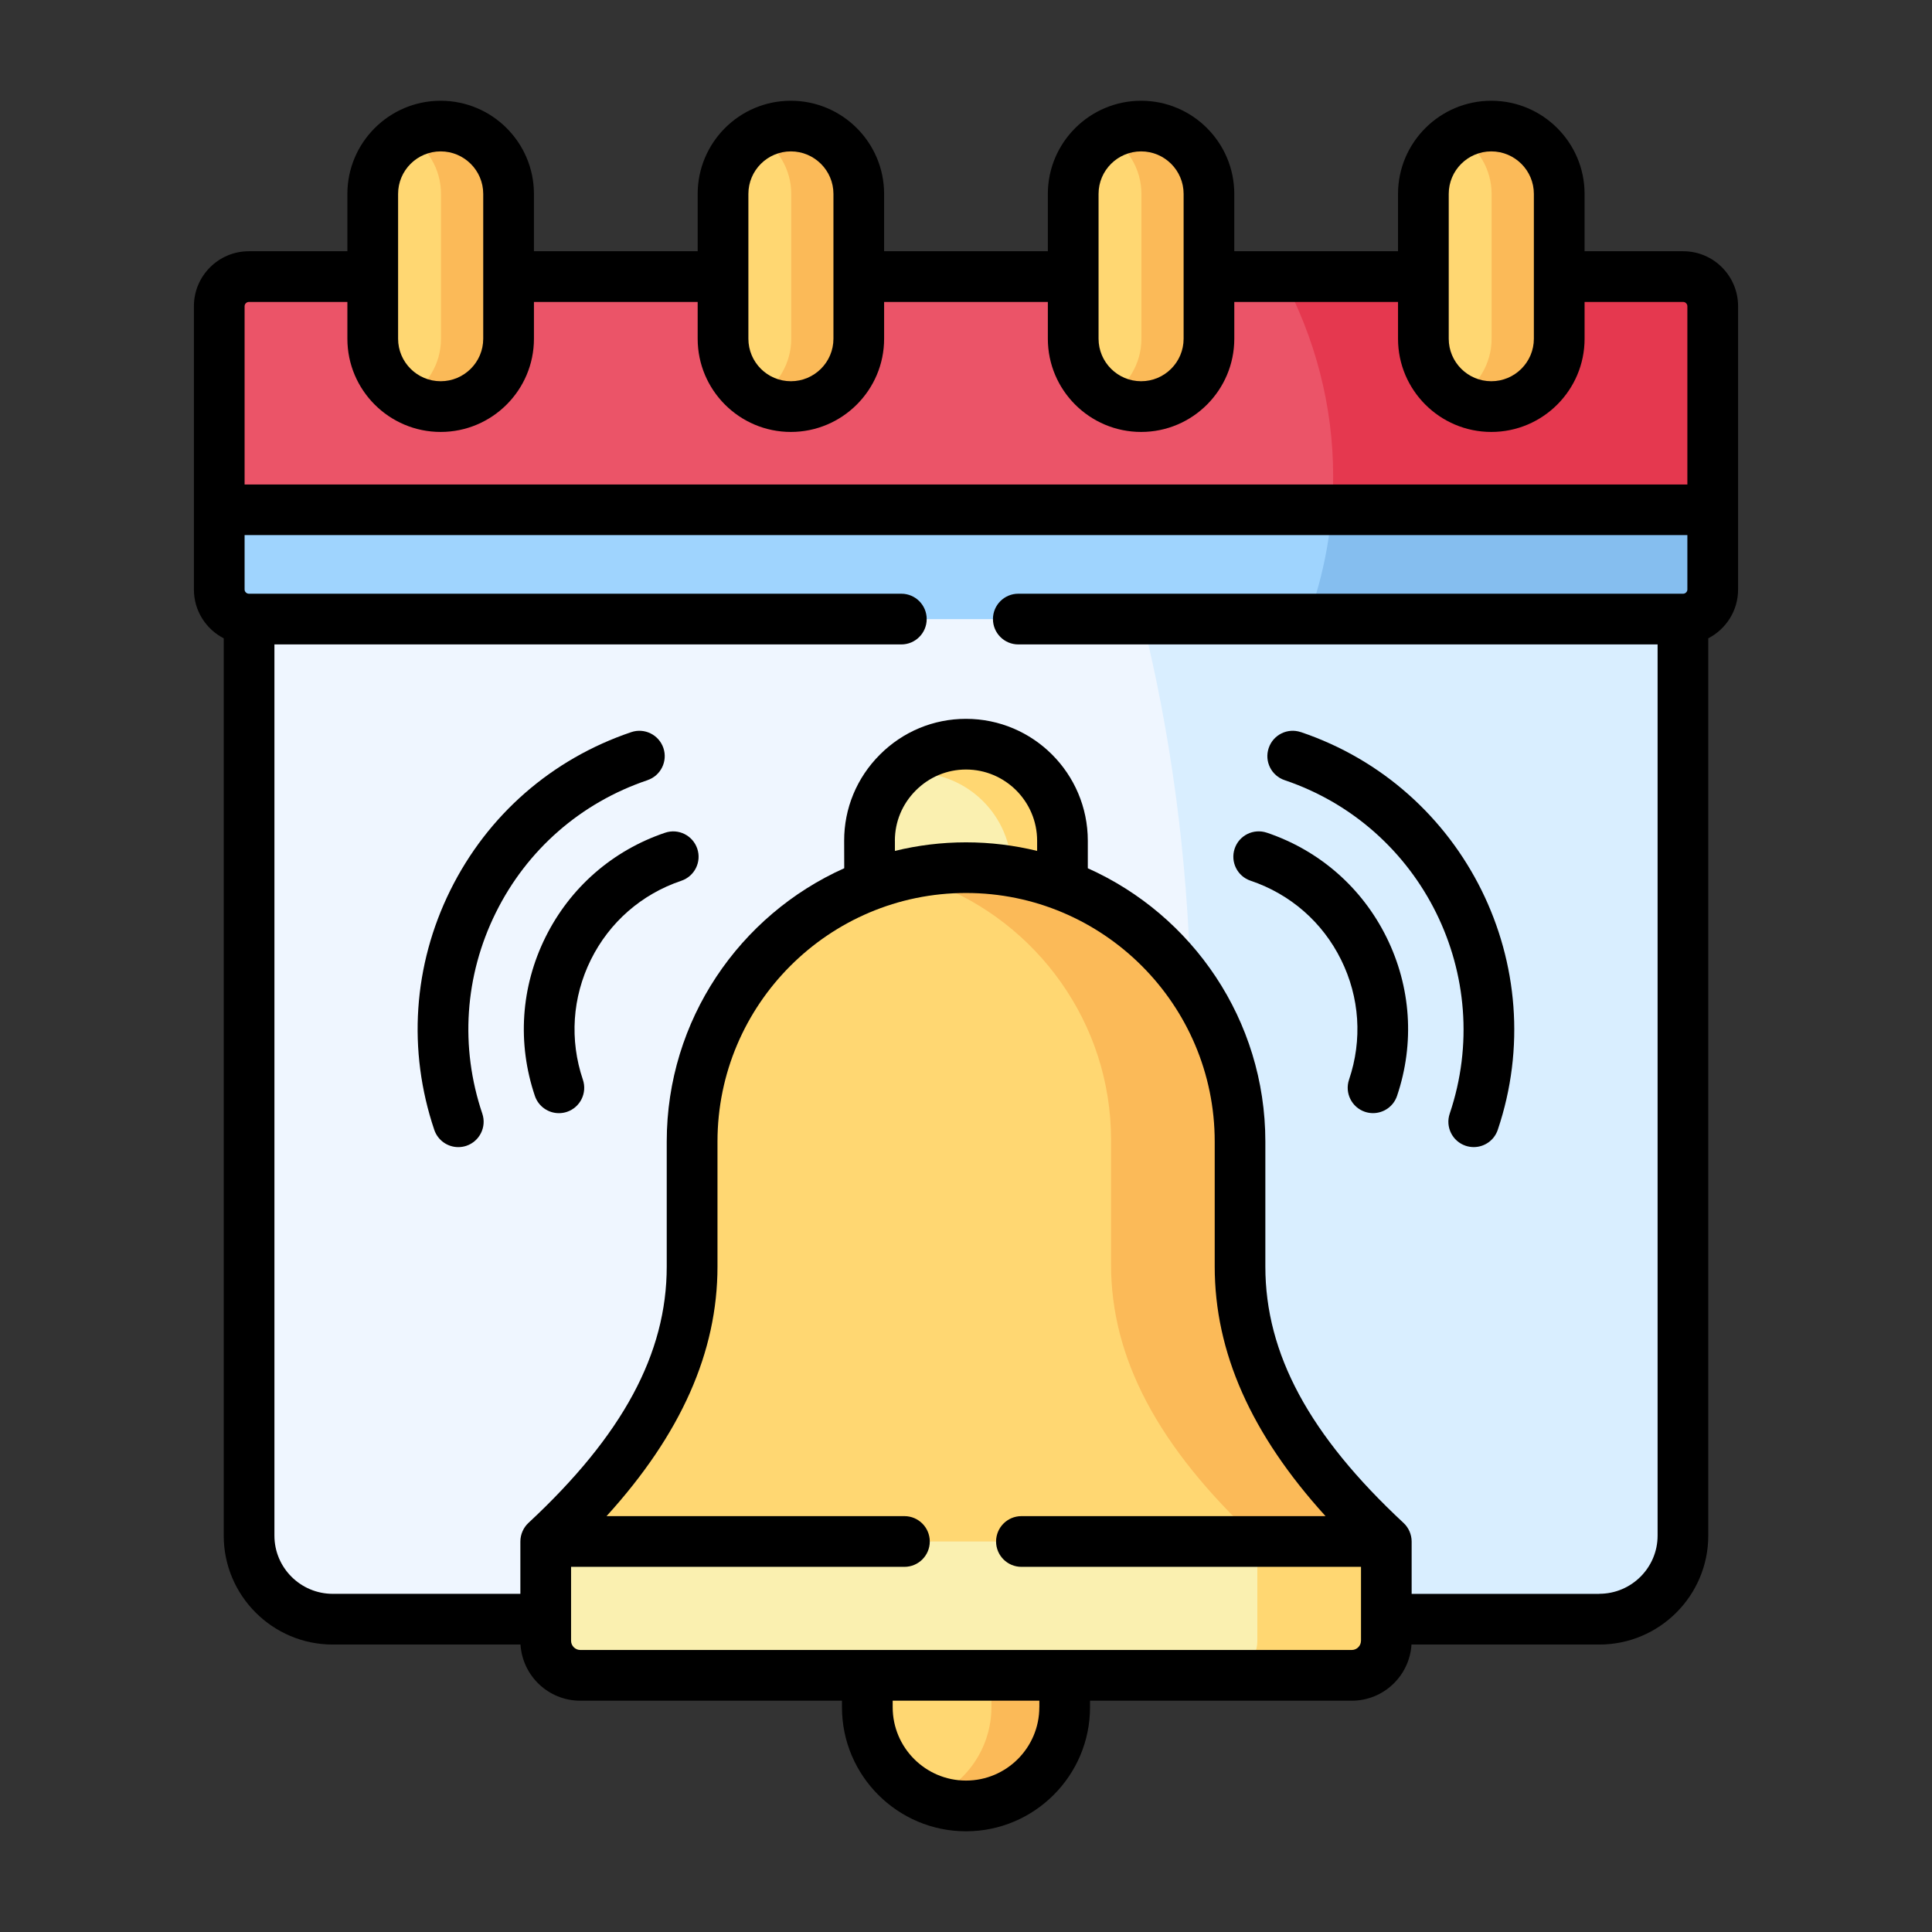
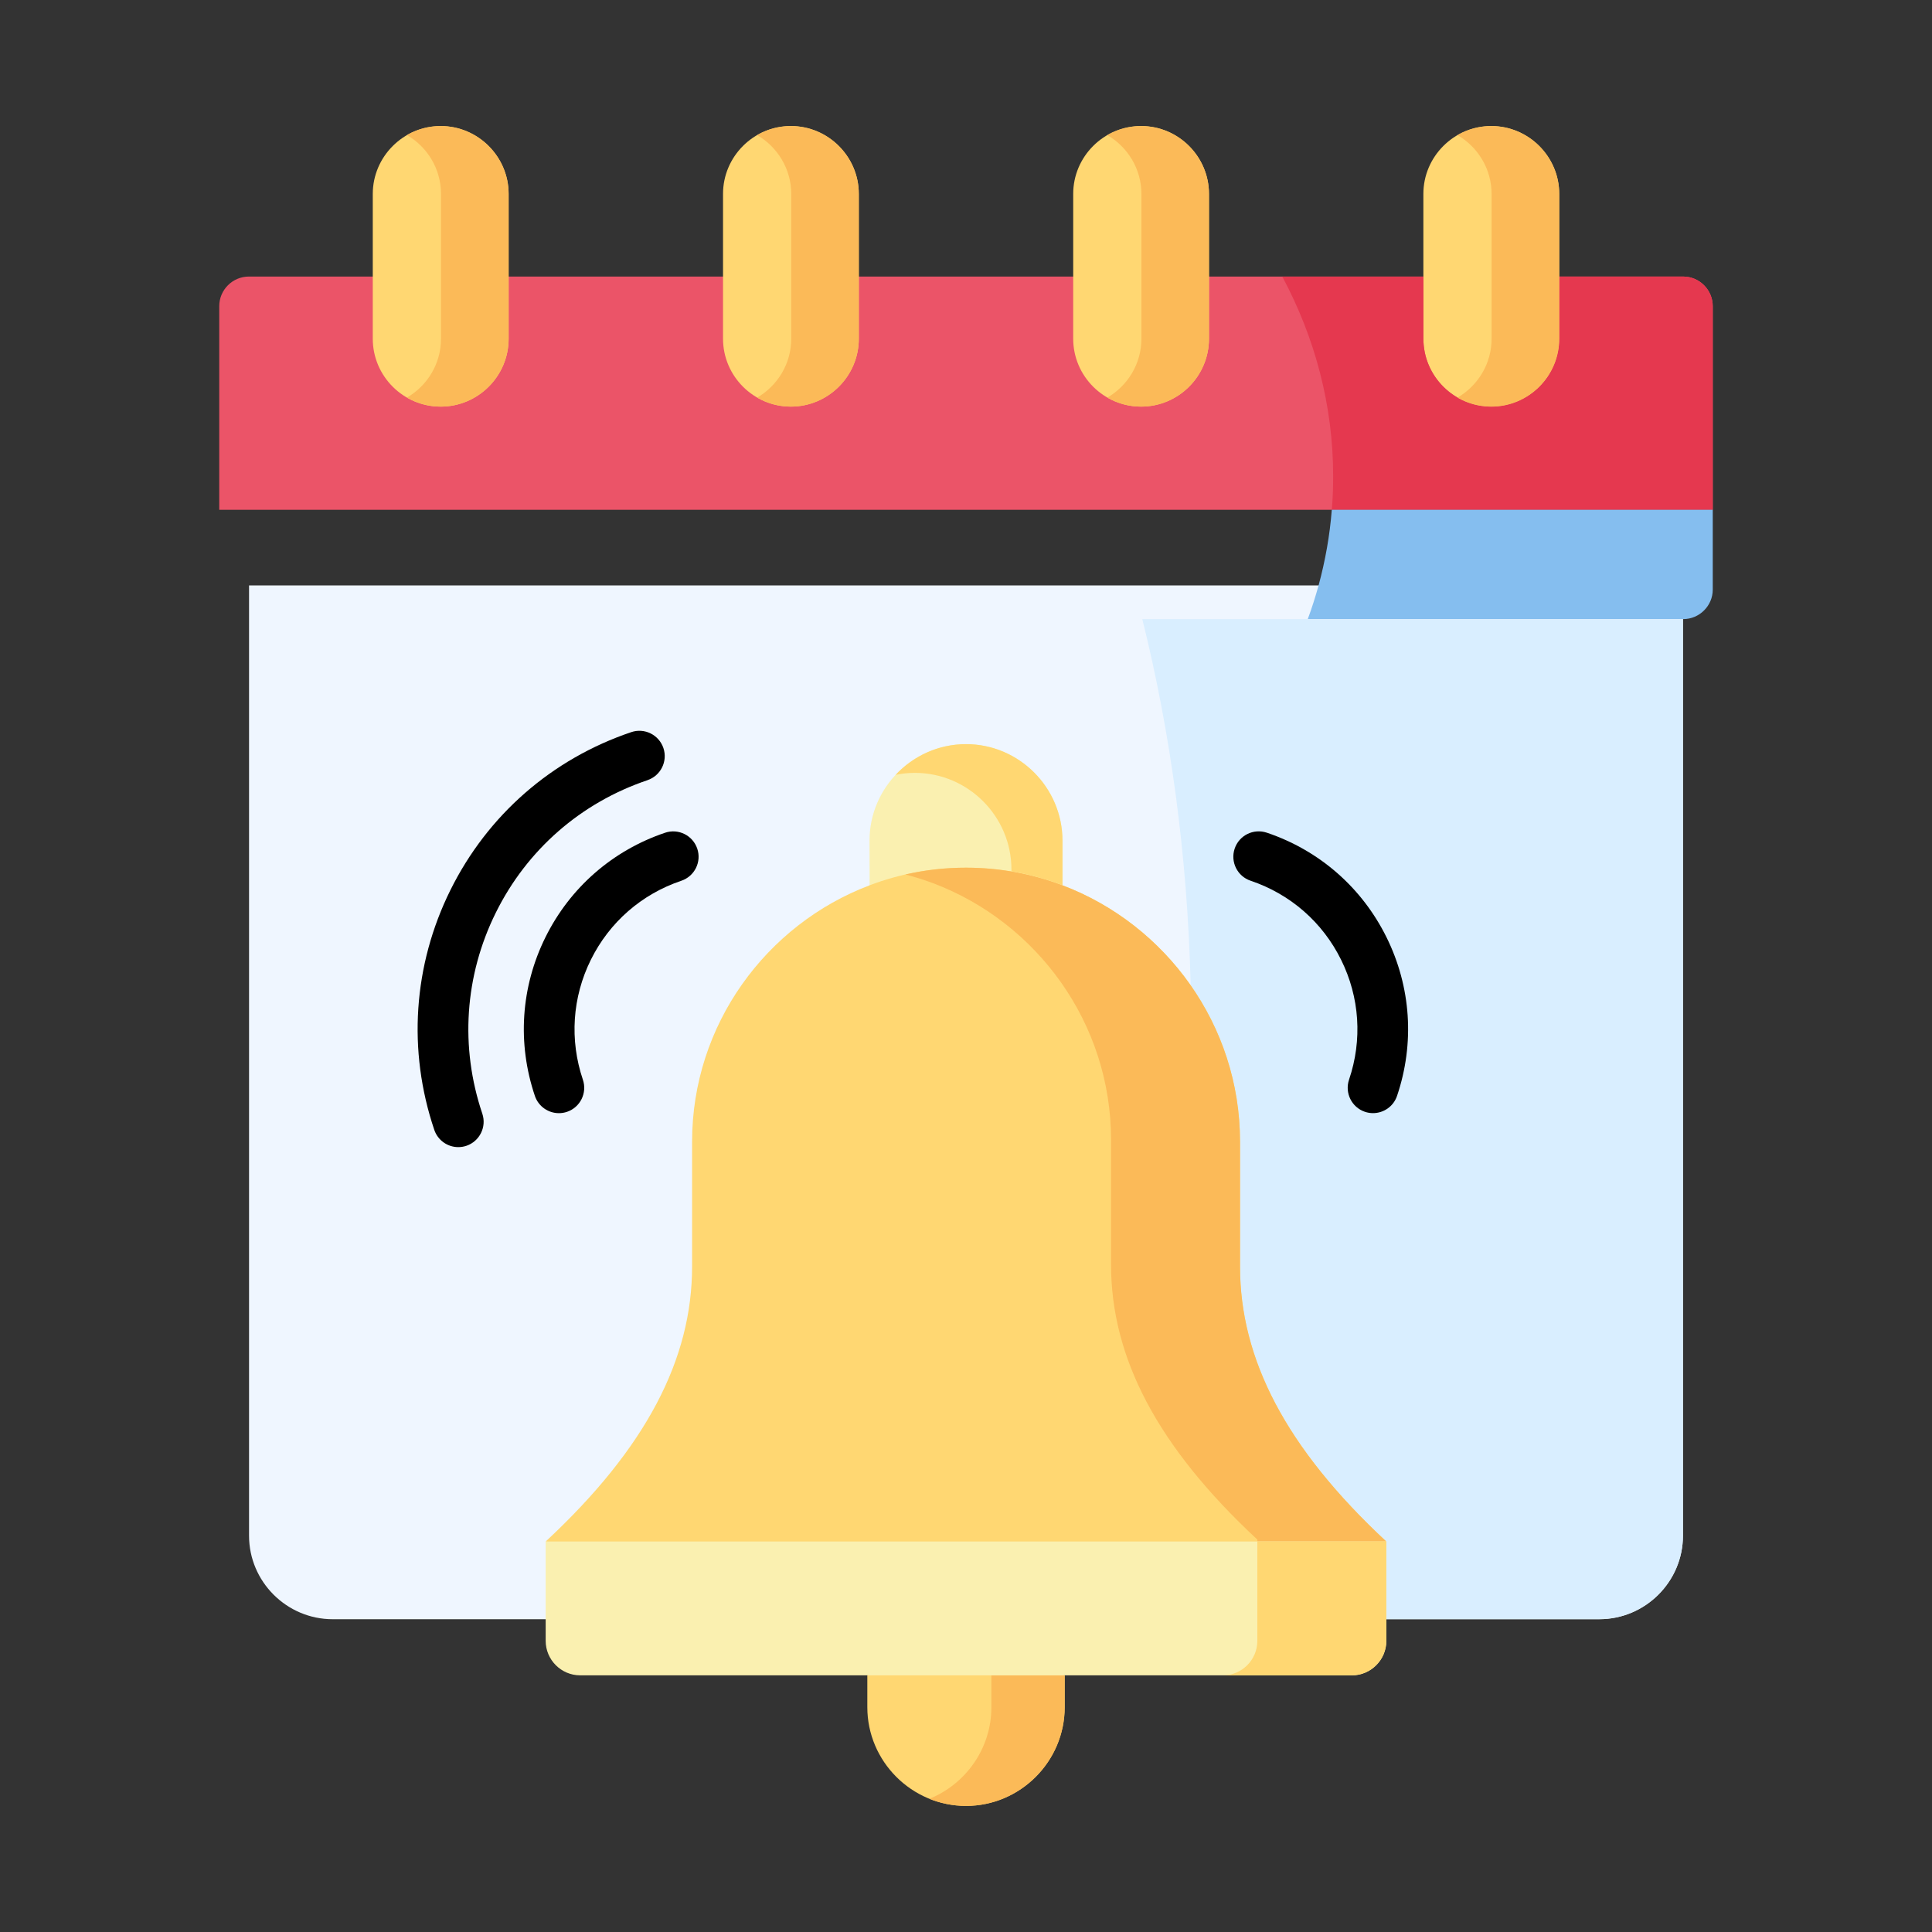
<svg xmlns="http://www.w3.org/2000/svg" id="Layer_1" data-name="Layer 1" viewBox="0 0 512 512">
  <rect x="0" y="0" width="512" height="512" fill="#333333" stroke="none" />
  <defs>
    <style>
      .cls-1 {
        fill: #faf0b0;
      }

      .cls-1, .cls-2, .cls-3, .cls-4, .cls-5, .cls-6, .cls-7, .cls-8, .cls-9 {
        fill-rule: evenodd;
      }

      .cls-2 {
        fill: #fbba58;
      }

      .cls-3 {
        fill: #85beef;
      }

      .cls-4 {
        fill: #d9eeff;
      }

      .cls-5 {
        fill: #eff6ff;
      }

      .cls-6 {
        fill: #9fd4fe;
      }

      .cls-7 {
        fill: #e5384f;
      }

      .cls-8 {
        fill: #eb5468;
      }

      .cls-9 {
        fill: #ffd772;
      }
    </style>
  </defs>
  <path class="cls-5" d="M423.83,429.11c12.19,0,22.17-9.95,22.17-22.14v-251.83H66v251.83c0,12.19,9.98,22.14,22.17,22.14,163.79,0,172.6,0,335.66,0h0Z" />
-   <path class="cls-6" d="M66,164.07h380.07c4.29,0,7.82-3.53,7.82-7.82l.03-21.15-197.92-16.4-197.89,16.4v21.15c0,4.29,3.53,7.82,7.85,7.82h.05Z" />
  <path class="cls-8" d="M58.11,135.1h395.79v-53.96c0-4.32-3.53-7.85-7.82-7.85H65.95c-4.32,0-7.85,3.53-7.85,7.85v53.96Z" />
  <path class="cls-9" d="M134.79,73.3v-21.91c0-9.88-8.1-17.98-18-17.98s-18,8.1-18,17.98v38.39c0,9.9,8.1,17.98,18,17.98s18-8.07,18-17.98v-16.48Z" />
  <path class="cls-9" d="M191.61,51.38v38.39c0,9.9,8.1,17.98,17.98,17.98s18-8.07,18-17.98v-38.39c0-9.88-8.1-17.98-18-17.98s-17.98,8.1-17.98,17.98Z" />
  <path class="cls-9" d="M284.41,51.38v38.39c0,9.9,8.1,17.98,18,17.98s17.98-8.07,17.98-17.98v-38.39c0-9.88-8.07-17.98-17.98-17.98s-18,8.1-18,17.98Z" />
  <path class="cls-9" d="M377.21,51.38v38.39c0,9.9,8.1,17.98,18,17.98s18-8.07,18-17.98v-38.39c0-9.88-8.1-17.98-18-17.98s-18,8.1-18,17.98Z" />
  <path class="cls-7" d="M413.22,89.78c0,9.9-8.1,17.98-18,17.98s-18-8.07-18-17.98v-16.48h-37.4c8.68,16.22,13.48,34.13,13.48,52.94,0,2.97-.1,5.92-.36,8.86h100.95v-53.96c0-4.32-3.53-7.85-7.82-7.85h-32.85v16.48h0Z" />
  <path class="cls-3" d="M453.89,135.1h-100.95c-.53,6.83-1.73,13.51-3.5,20.03-.84,3.02-1.78,6.02-2.87,8.94h99.51c4.29,0,7.82-3.53,7.82-7.82v-21.15h0Z" />
  <path class="cls-1" d="M230.46,234.61c6.88,12.43,14.78,14.22,23.76,14.22s22.84-2.23,27.35-14.22v-11.81c0-14.07-11.5-25.59-25.57-25.59s-25.59,11.53-25.57,25.59l.03,11.81Z" />
  <path class="cls-4" d="M446,164.07h-143.28c7.49,30.04,11.98,62.74,12.82,97.04,8.23,11.78,13.08,26.05,13.08,41.41v33.11c0,24.5,12.11,48.07,38.77,72.87v20.59h56.44c12.19,0,22.17-9.95,22.17-22.14v-242.89h0Z" />
  <path class="cls-9" d="M328.62,335.64v-33.11c0-30.93-19.63-57.51-47.05-67.92-7.95-3.02-16.58-4.67-25.57-4.67s-17.6,1.65-25.54,4.67c-27.42,10.39-47.05,36.97-47.05,67.92v33.11c0,24.5-12.14,48.07-38.8,72.87l114.97,14.14,107.81-14.14c-26.66-24.81-38.77-48.37-38.77-72.87h0Z" />
  <path class="cls-9" d="M282.15,443.98l-26.15-14.88-26.15,14.88v8.45c0,14.37,11.78,26.15,26.15,26.15s26.15-11.78,26.15-26.15v-8.45Z" />
  <path class="cls-2" d="M294.44,302.05v33.09c0,24.5,12.11,48.07,38.77,72.87v.51h34.18c-26.66-24.81-38.77-48.37-38.77-72.87v-33.11c0-30.93-19.63-57.51-47.05-67.92-7.95-3.02-16.58-4.67-25.57-4.67-5.51,0-10.89.61-16.05,1.8,2.54.66,5.03,1.45,7.47,2.36,27.4,10.41,47.02,37,47.02,67.95h0Z" />
  <path class="cls-2" d="M282.15,452.44v-8.45h-19.42v8.45c0,10.94-6.83,20.39-16.45,24.27,3.02,1.19,6.3,1.88,9.72,1.88,14.37,0,26.15-11.78,26.15-26.15Z" />
  <path class="cls-9" d="M242.47,204.82c14.04,0,25.57,11.5,25.57,25.57v.53c4.67.79,9.19,2.03,13.53,3.68v-11.81c0-14.07-11.5-25.59-25.57-25.59-7.34,0-13.99,3.15-18.66,8.15,1.65-.36,3.38-.53,5.13-.53Z" />
  <path class="cls-2" d="M134.79,51.38c0-9.88-8.1-17.98-18-17.98-3.25,0-6.3.86-8.96,2.39,5.41,3.12,9.04,8.96,9.04,15.59v38.39c0,6.63-3.63,12.47-9.04,15.59,2.67,1.52,5.71,2.39,8.96,2.39,9.9,0,18-8.07,18-17.98v-38.39Z" />
  <path class="cls-2" d="M200.65,35.8c5.38,3.12,9.04,8.96,9.04,15.59v38.39c0,6.63-3.66,12.47-9.04,15.59,2.64,1.52,5.69,2.39,8.94,2.39,9.9,0,18-8.07,18-17.98v-38.39c0-9.88-8.1-17.98-18-17.98-3.25,0-6.3.86-8.94,2.39Z" />
  <path class="cls-2" d="M293.45,35.8c5.38,3.12,9.04,8.96,9.04,15.59v38.39c0,6.63-3.66,12.47-9.04,15.59,2.64,1.52,5.69,2.39,8.96,2.39,9.9,0,17.98-8.07,17.98-17.98v-38.39c0-9.88-8.07-17.98-17.98-17.98-3.28,0-6.32.86-8.96,2.39Z" />
  <path class="cls-2" d="M386.25,35.8c5.38,3.12,9.04,8.96,9.04,15.59v38.39c0,6.63-3.66,12.47-9.04,15.59,2.64,1.52,5.71,2.39,8.96,2.39,9.9,0,18-8.07,18-17.98v-38.39c0-9.88-8.1-17.98-18-17.98-3.25,0-6.32.86-8.96,2.39h0Z" />
  <path class="cls-1" d="M144.61,408.51v26.33c0,5.03,4.11,9.14,9.14,9.14h204.5c5.03,0,9.14-4.11,9.14-9.14v-26.33h-222.78Z" />
  <path class="cls-9" d="M333.21,413.01v21.84c0,5.03-4.11,9.14-9.14,9.14h34.18c5.03,0,9.14-4.11,9.14-9.14v-26.33h-34.18v4.49h0Z" />
  <g>
-     <path d="M460.61,81.14c0-8.03-6.52-14.56-14.54-14.56h-26.14v-15.19c0-13.62-11.09-24.69-24.72-24.69s-24.72,11.08-24.72,24.69v15.19h-43.39v-15.19c0-13.62-11.08-24.69-24.69-24.69s-24.72,11.08-24.72,24.69v15.19h-43.39v-15.19c0-13.62-11.09-24.69-24.72-24.69s-24.69,11.08-24.69,24.69v15.19h-43.39v-15.19c0-13.62-11.09-24.69-24.72-24.69s-24.72,11.08-24.72,24.69v15.19h-26.11c-8.03,0-14.56,6.53-14.56,14.56v75.11c0,5.62,3.21,10.49,7.9,12.91v237.8c0,15.91,12.96,28.86,28.88,28.86h49.77c.51,8.29,7.4,14.88,15.81,14.88h69.38v1.74c0,18.13,14.75,32.87,32.87,32.87s32.87-14.75,32.87-32.87v-1.74h69.38c8.41,0,15.3-6.59,15.81-14.88h49.77c15.93,0,28.88-12.95,28.88-28.86v-237.8c4.68-2.42,7.9-7.29,7.9-12.92v-75.11ZM383.93,51.38c0-6.21,5.06-11.26,11.28-11.26s11.28,5.05,11.28,11.26v38.39c0,6.21-5.06,11.26-11.28,11.26s-11.28-5.05-11.28-11.26v-38.39ZM291.13,51.38c0-6.21,5.06-11.26,11.28-11.26s11.26,5.05,11.26,11.26v38.39c0,6.21-5.05,11.26-11.26,11.26s-11.28-5.05-11.28-11.26v-38.39ZM198.33,51.38c0-6.21,5.05-11.26,11.26-11.26s11.28,5.05,11.28,11.26v38.39c0,6.21-5.06,11.26-11.28,11.26s-11.26-5.05-11.26-11.26v-38.39ZM105.5,51.38c0-6.21,5.06-11.26,11.28-11.26s11.28,5.05,11.28,11.26v38.39c0,6.21-5.06,11.26-11.28,11.26s-11.28-5.05-11.28-11.26v-38.39ZM65.95,80.02h26.11v9.76c0,13.62,11.09,24.69,24.72,24.69s24.72-11.08,24.72-24.69v-9.76h43.39v9.76c0,13.62,11.08,24.69,24.69,24.69s24.72-11.08,24.72-24.69v-9.76h43.39v9.76c0,13.62,11.09,24.69,24.72,24.69s24.69-11.08,24.69-24.69v-9.76h43.39v9.76c0,13.62,11.09,24.69,24.72,24.69s24.72-11.08,24.72-24.69v-9.76h26.14c.59,0,1.1.53,1.1,1.13v47.24H64.82v-47.24c0-.61.52-1.13,1.13-1.13h0ZM275.43,452.44c0,10.72-8.72,19.43-19.43,19.43s-19.43-8.72-19.43-19.43v-1.74h38.87v1.74ZM360.67,434.84c0,1.31-1.11,2.42-2.42,2.42h-204.49c-1.31,0-2.42-1.11-2.42-2.42v-19.61h88.34c3.71,0,6.72-3.01,6.72-6.72s-3.01-6.72-6.72-6.72h-78.94c19.75-21.73,29.4-43.49,29.4-66.15v-33.11c0-36.32,29.55-65.88,65.87-65.88s65.9,29.55,65.9,65.88v33.11c0,22.68,9.63,44.43,29.37,66.15h-80.59c-3.71,0-6.72,3.01-6.72,6.72s3.01,6.72,6.72,6.72h89.99v19.61ZM237.15,222.79c0-5,1.95-9.72,5.53-13.3,3.58-3.59,8.31-5.56,13.32-5.56,10.39,0,18.85,8.47,18.85,18.88v2.69c-6.04-1.48-12.36-2.27-18.85-2.27s-12.8.79-18.84,2.27v-2.7ZM423.83,422.39h-49.73v-13.87c0-1.84-.79-3.67-2.14-4.92-24.99-23.25-36.63-44.85-36.63-67.95v-33.11c0-32.24-19.35-60.05-47.05-72.44v-7.29c0-17.82-14.48-32.31-32.29-32.31-8.61,0-16.72,3.38-22.83,9.5-6.11,6.12-9.47,14.23-9.45,22.82l.02,7.27c-27.69,12.39-47.04,40.2-47.04,72.44v33.11c0,23.09-11.65,44.69-36.65,67.95-1.35,1.25-2.14,3.08-2.14,4.92v13.87h-49.73c-8.52,0-15.45-6.92-15.45-15.42v-236.18h166.14c3.71,0,6.72-3.01,6.72-6.72s-3.01-6.72-6.72-6.72H65.95c-.6,0-1.13-.52-1.13-1.1v-14.43h382.35v14.43c0,.58-.53,1.1-1.1,1.1h-176.21c-3.71,0-6.72,3.01-6.72,6.72s3.01,6.72,6.72,6.72h169.42v236.17c0,8.5-6.93,15.42-15.45,15.42h0Z" />
-     <path d="M344.73,194.02c-3.51-1.19-7.33.7-8.51,4.22-1.19,3.51.7,7.33,4.22,8.51,36.42,12.29,56.05,51.94,43.75,88.38-1.19,3.51.7,7.33,4.22,8.51.71.24,1.44.35,2.15.35,2.8,0,5.42-1.77,6.36-4.57,14.67-43.46-8.74-90.74-52.18-105.41h0Z" />
    <path d="M335.71,220.67c-3.51-1.18-7.33.7-8.51,4.22-1.18,3.52.7,7.33,4.22,8.51,10.54,3.55,19.06,10.99,23.98,20.94,4.93,9.95,5.68,21.24,2.11,31.78-1.19,3.51.7,7.33,4.21,8.52.71.24,1.44.35,2.15.35,2.8,0,5.42-1.77,6.36-4.57,4.71-13.94,3.72-28.88-2.8-42.05-6.52-13.17-17.79-23.01-31.73-27.71h0Z" />
    <path d="M171.59,206.75c3.52-1.19,5.4-5,4.22-8.51-1.19-3.51-5-5.41-8.51-4.22-21.06,7.11-38.09,21.98-47.95,41.89-9.85,19.9-11.37,42.46-4.26,63.52.95,2.8,3.56,4.57,6.36,4.57.71,0,1.44-.11,2.15-.35,3.51-1.19,5.4-5,4.22-8.51-5.96-17.66-4.69-36.57,3.57-53.26,8.26-16.69,22.54-29.16,40.2-35.12h0Z" />
    <path d="M176.29,220.67c-13.94,4.7-25.22,14.54-31.74,27.71-6.52,13.17-7.51,28.1-2.8,42.05.95,2.8,3.56,4.57,6.36,4.57.71,0,1.44-.11,2.15-.35,3.51-1.19,5.4-5,4.21-8.52-3.56-10.54-2.81-21.83,2.11-31.78,4.93-9.95,13.44-17.39,23.98-20.94,3.52-1.19,5.41-5,4.22-8.51s-5-5.41-8.51-4.22h0Z" />
  </g>
</svg>